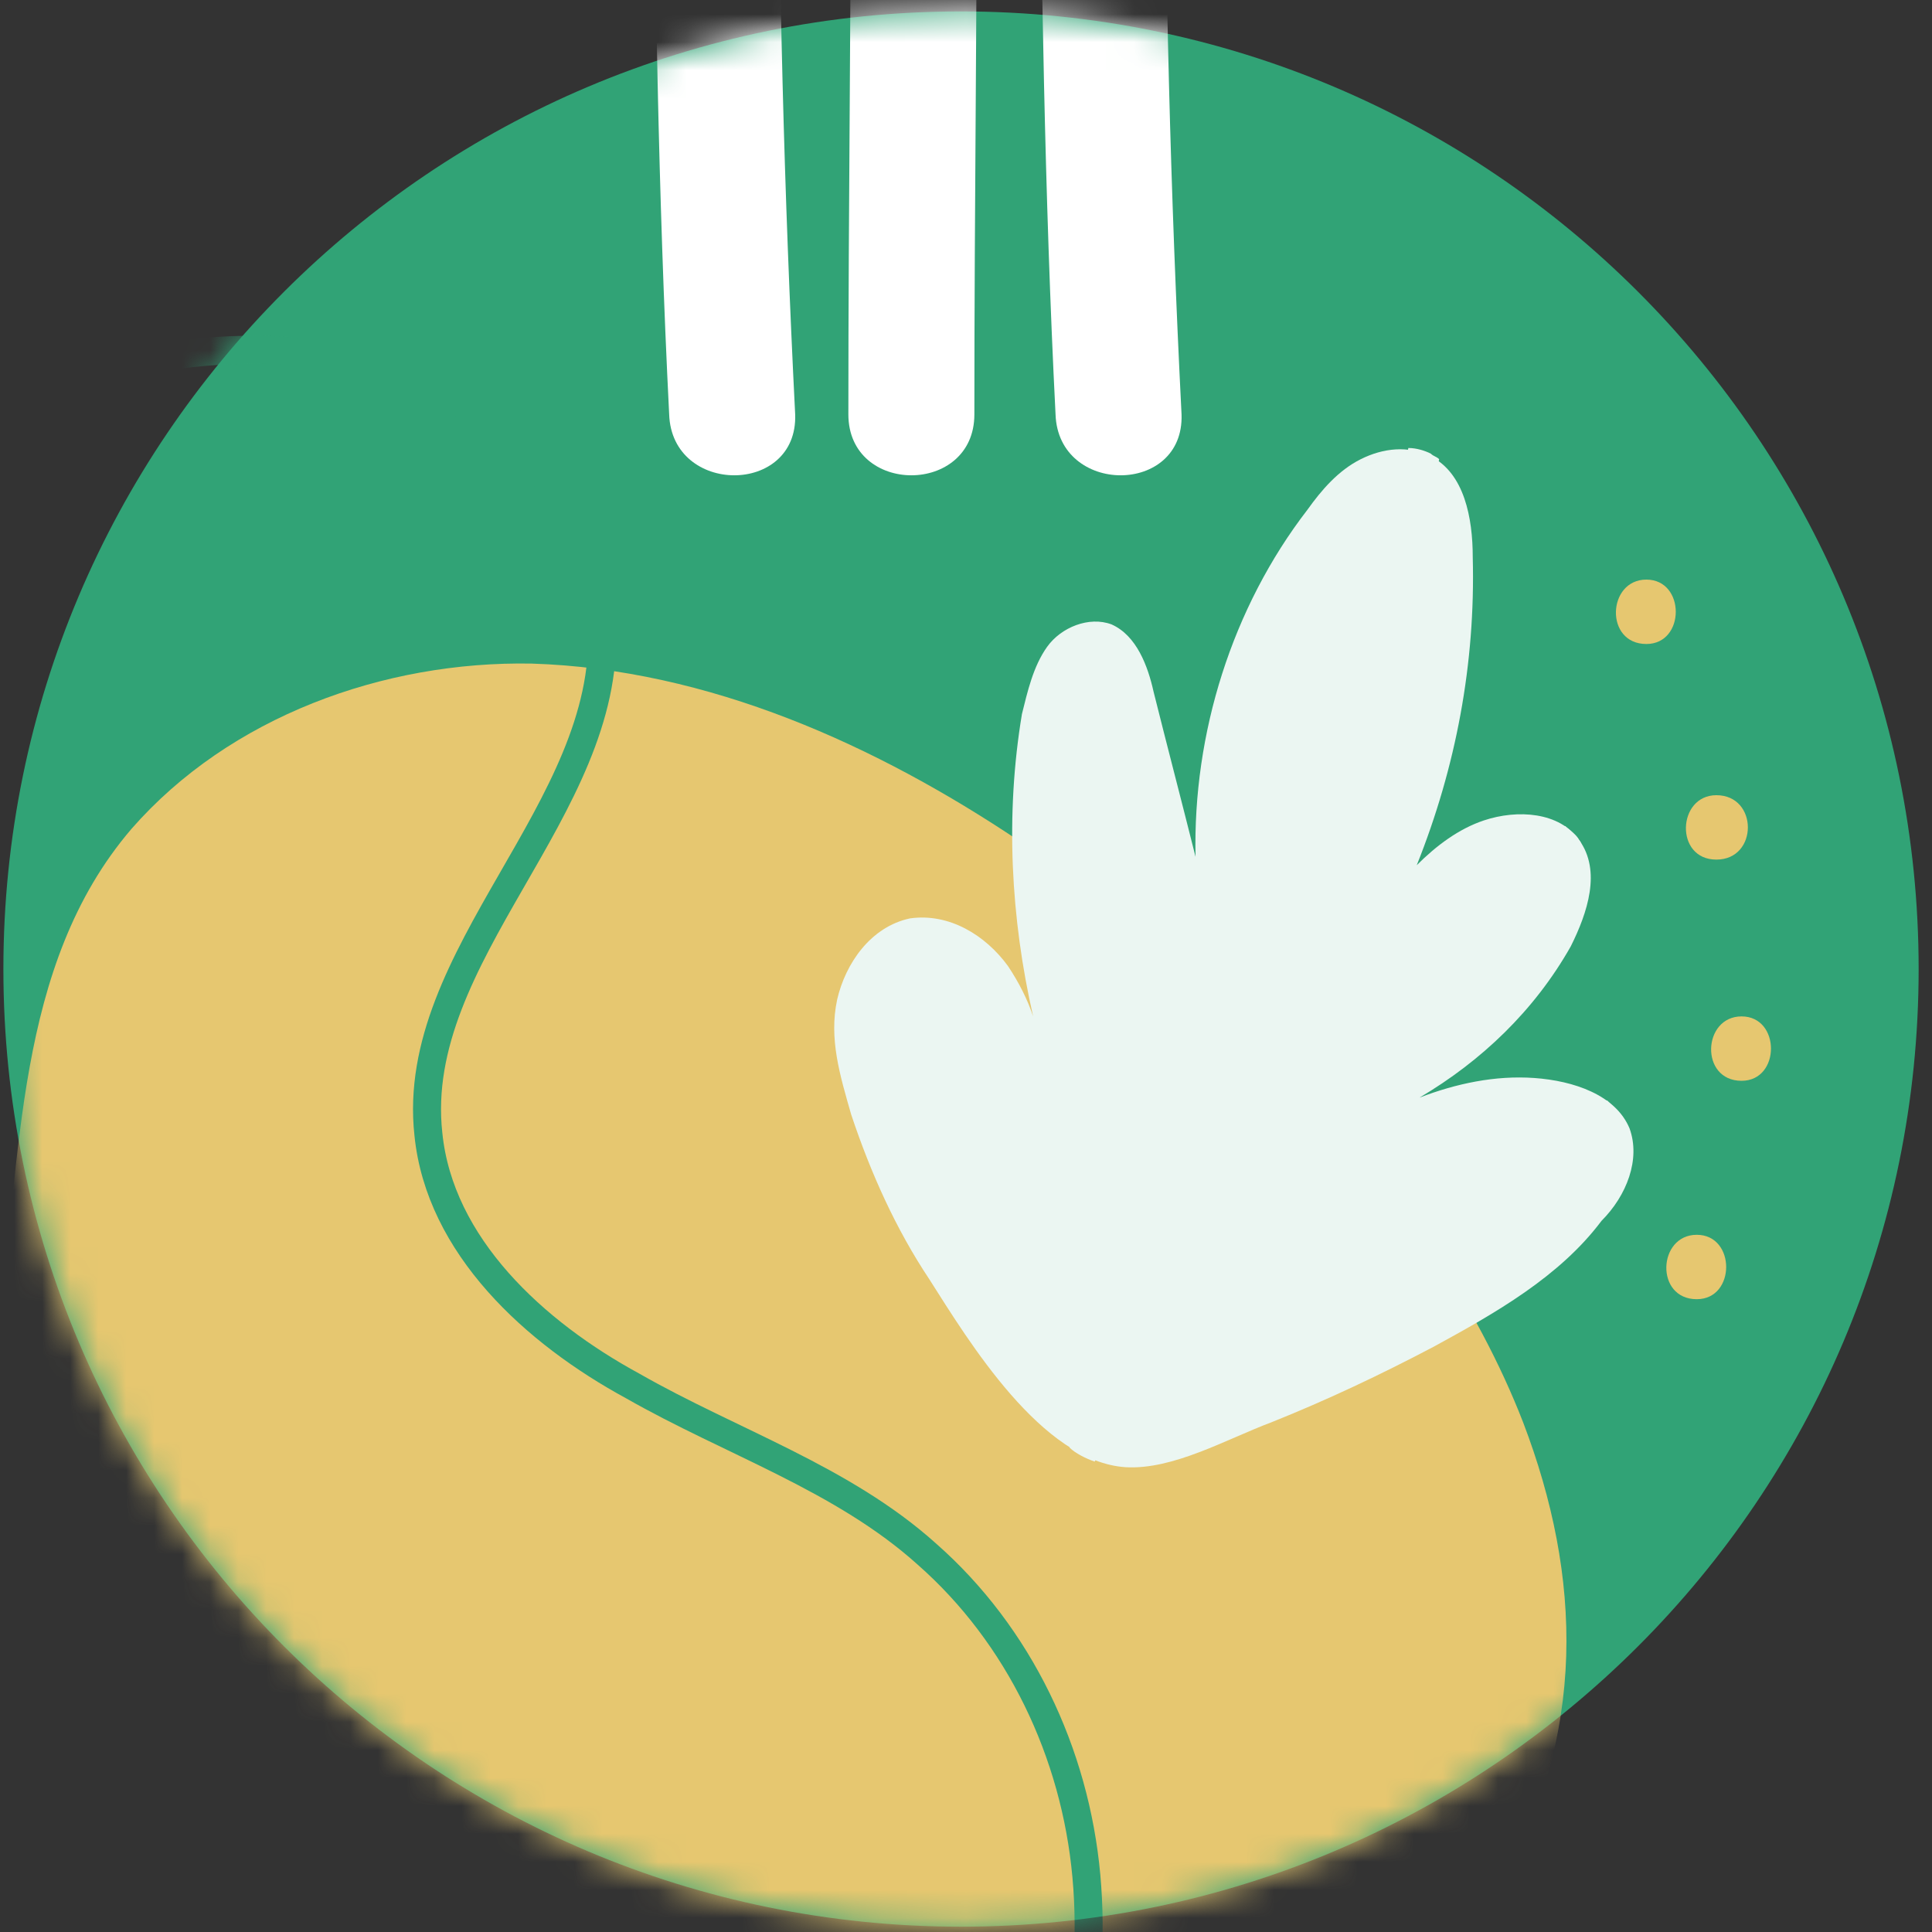
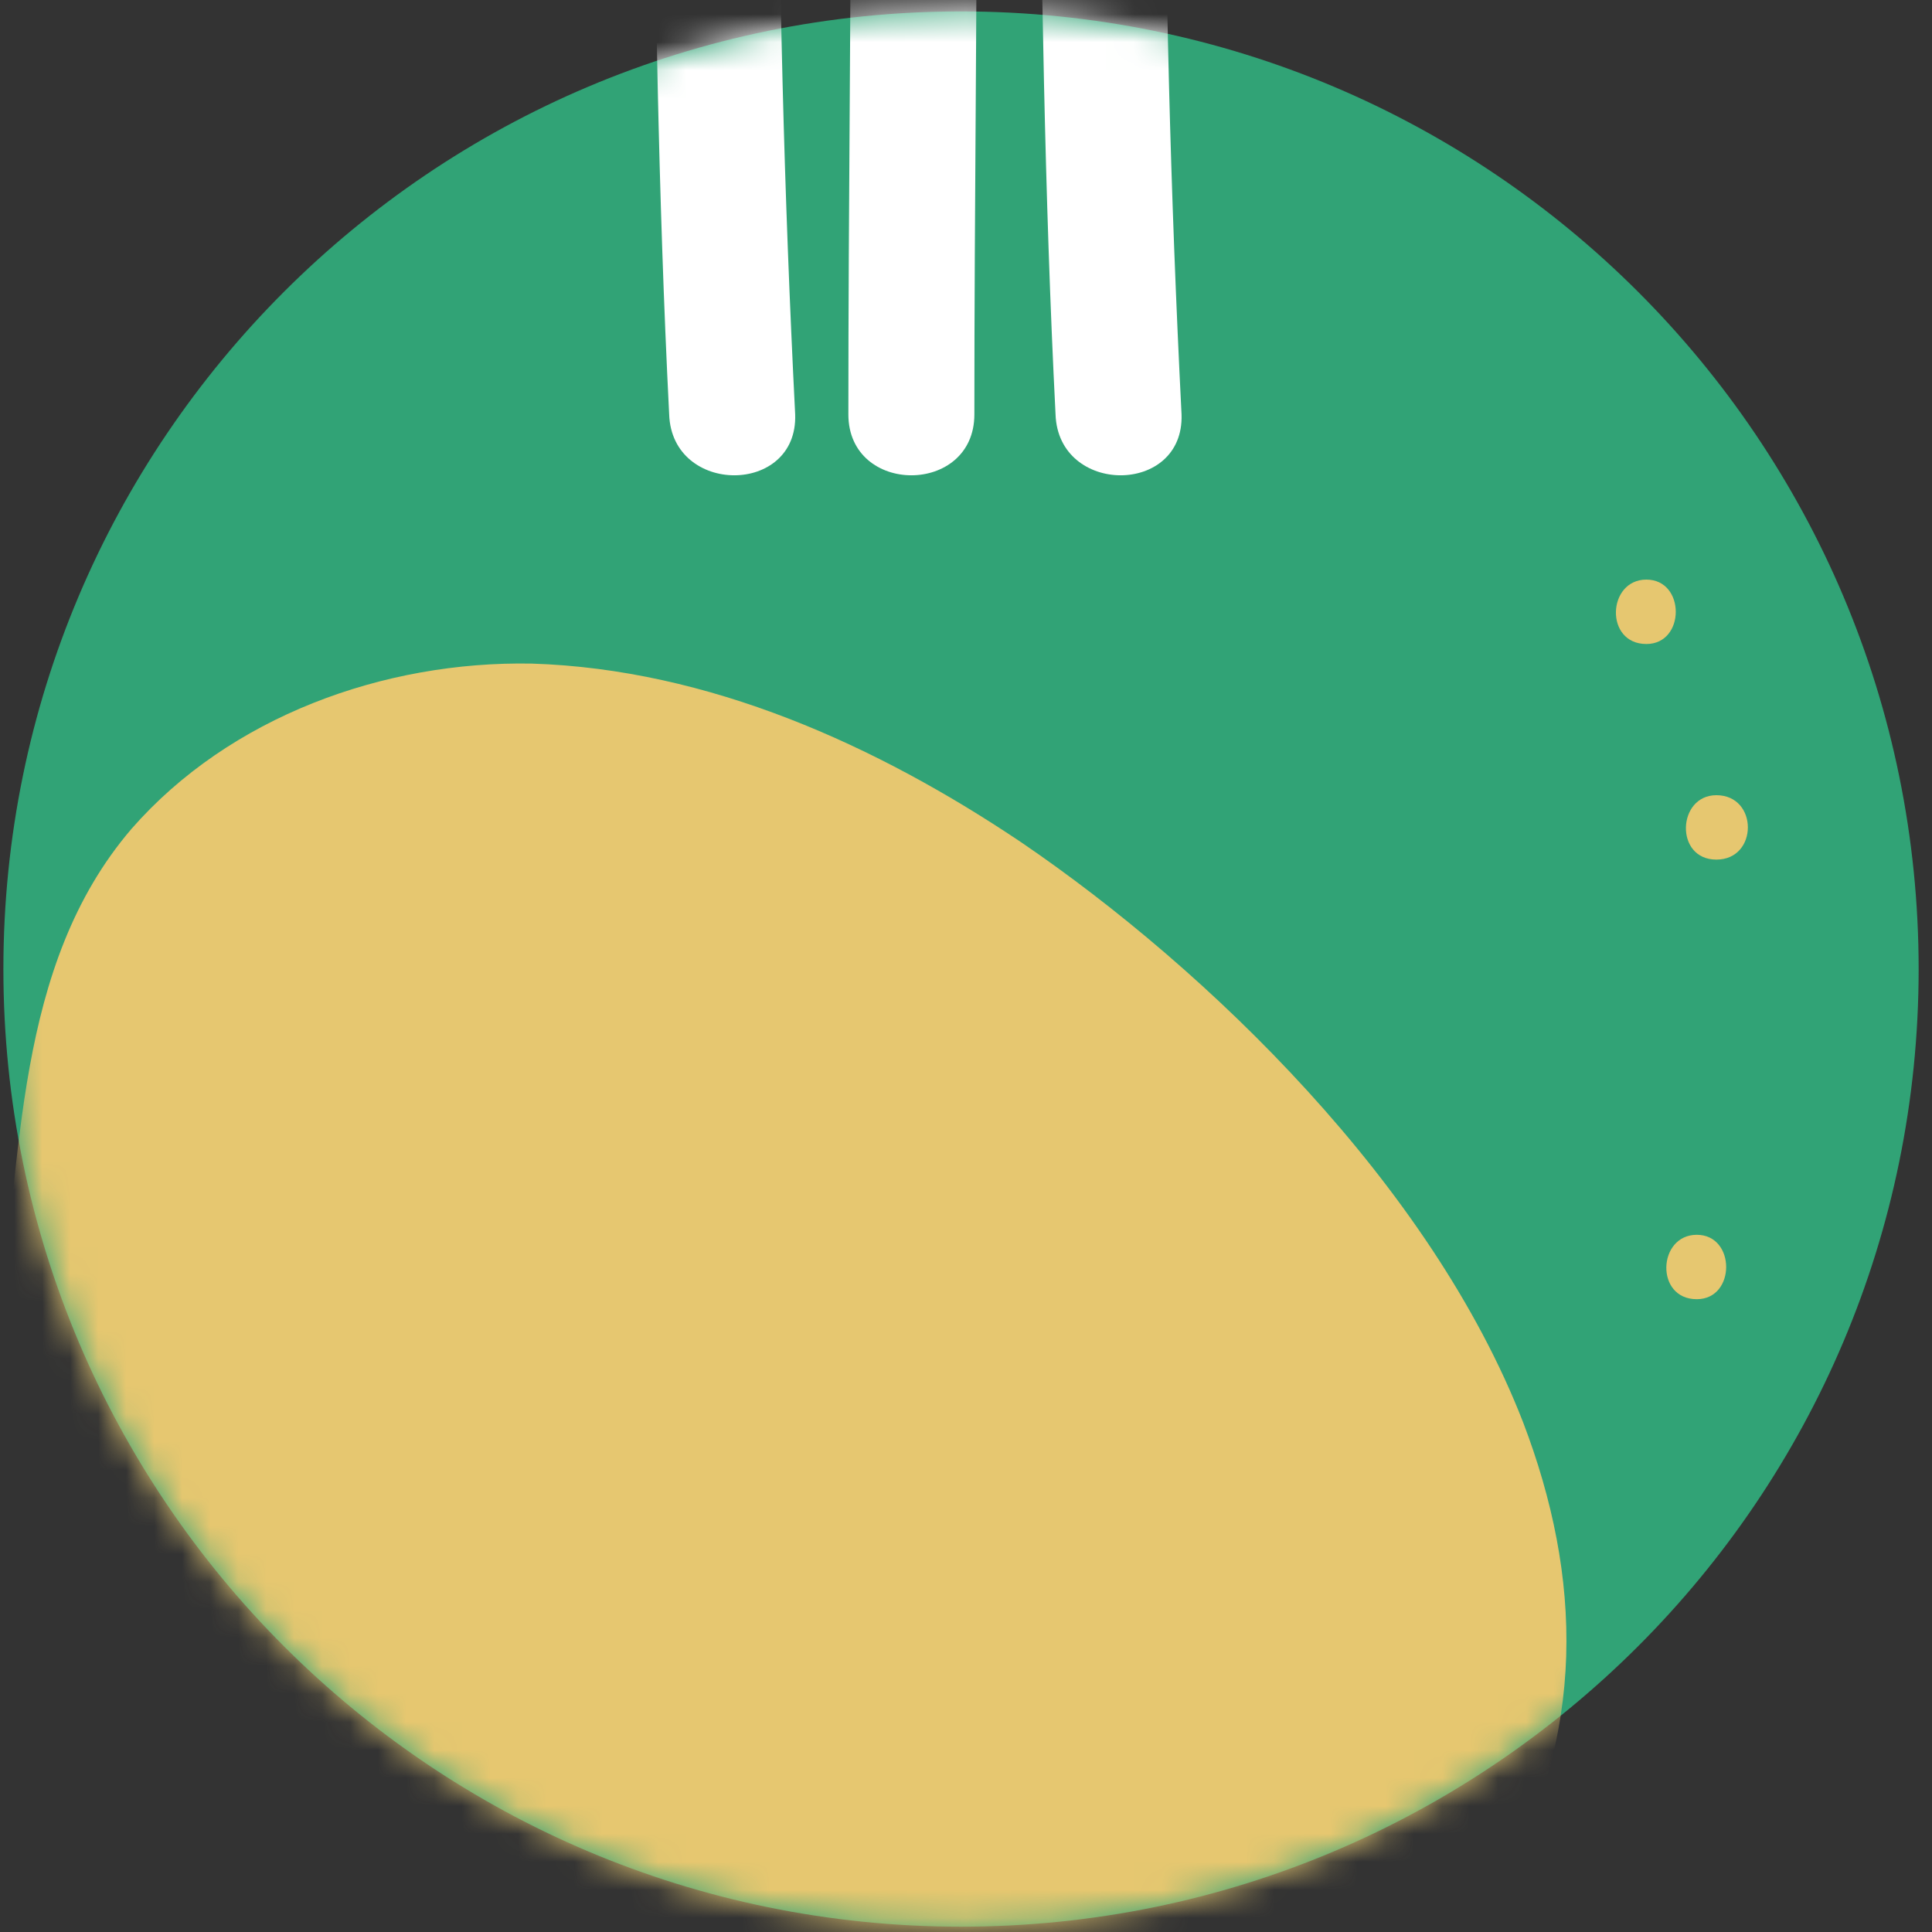
<svg xmlns="http://www.w3.org/2000/svg" width="69" height="69" viewBox="0 0 69 69" fill="none">
  <rect x="0" y="0" width="69" height="69" fill="#333333" stroke="none" />
  <path d="M34.322 68.81C53.21 68.81 68.523 53.498 68.523 34.609C68.523 15.72 53.21 0.408 34.322 0.408C15.433 0.408 0.121 15.72 0.121 34.609C0.121 53.498 15.433 68.81 34.322 68.81Z" fill="#31A376" />
  <mask id="mask0_577_217" style="mask-type:luminance" maskUnits="userSpaceOnUse" x="0" y="0" width="69" height="69">
    <path d="M34.322 68.81C53.21 68.81 68.523 53.498 68.523 34.609C68.523 15.72 53.21 0.408 34.322 0.408C15.433 0.408 0.121 15.72 0.121 34.609C0.121 53.498 15.433 68.81 34.322 68.81Z" fill="white" />
  </mask>
  <g mask="url(#mask0_577_217)">
    <path d="M54.398 50.8C51.098 42.3 43.098 34.6 36.498 30.1C31.298 26.6 25.298 23.9 18.998 23.7C13.698 23.6 8.198 25.6 4.698 29.6C0.498 34.5 0.798 41.4 -0.102 47.5C0.598 57.2 5.898 66.4 13.898 71.9C22.098 77.5 32.998 78.9 42.398 75.7C46.798 74.2 50.998 71.5 53.498 67.5C56.698 62 56.498 56.3 54.398 50.8Z" fill="#E6C770" />
    <path d="M30.399 -7.9C30.399 -0.3 30.299 7.2 30.299 14.8C30.299 17.7 34.799 17.7 34.799 14.8C34.799 7.2 34.899 -0.3 34.899 -7.9C34.899 -10.8 30.399 -10.8 30.399 -7.9Z" fill="white" />
    <path d="M27.799 -8.9C27.799 -11.8 23.299 -11.8 23.299 -8.9C23.399 -1 23.499 6.9 23.899 14.8C23.999 17.7 28.499 17.7 28.399 14.8C27.999 6.9 27.799 -1 27.799 -8.9Z" fill="white" />
    <path d="M41.598 -8.9C41.598 -11.8 37.098 -11.8 37.098 -8.9C37.198 -1 37.298 6.9 37.698 14.8C37.798 17.7 42.298 17.7 42.198 14.8C41.798 6.9 41.598 -1 41.598 -8.9Z" fill="white" />
-     <path d="M58.198 40.3C57.698 39.1 56.198 38.6 54.798 38.5C53.398 38.4 51.998 38.7 50.698 39.2C52.898 37.9 54.798 36.1 56.098 33.8C56.698 32.6 57.198 31.1 56.398 30C55.698 29 54.198 28.9 52.998 29.3C52.098 29.6 51.298 30.2 50.598 30.9C51.998 27.4 52.698 23.7 52.598 19.9C52.598 18.5 52.298 16.9 51.098 16.3C50.298 15.9 49.398 16 48.598 16.4C47.798 16.8 47.198 17.5 46.698 18.2C43.998 21.7 42.598 26.2 42.698 30.6C42.198 28.6 41.698 26.7 41.198 24.7C40.998 23.8 40.598 22.7 39.698 22.3C38.898 22 37.898 22.4 37.398 23.1C36.898 23.8 36.698 24.7 36.498 25.5C35.898 29.1 36.098 32.8 36.898 36.3C36.698 35.7 36.398 35.1 35.998 34.5C35.198 33.4 33.898 32.6 32.498 32.8C31.098 33.1 30.198 34.4 29.898 35.7C29.598 37.1 29.998 38.4 30.398 39.8C31.098 41.9 31.998 43.9 33.198 45.7C34.598 47.9 37.198 52.2 40.198 52.4C41.898 52.5 43.798 51.4 45.398 50.8C47.398 50 49.298 49.1 51.198 48.1C53.398 46.9 55.698 45.6 57.198 43.6C58.098 42.7 58.598 41.4 58.198 40.3Z" fill="#EBF6F2" />
-     <path d="M39.098 52.2L41.298 46.3C47.398 46.2 53.398 44 58.098 40.2C57.898 39.9 57.698 39.6 57.398 39.3C52.998 42.9 47.398 44.9 41.699 45.1L44.498 37.5C49.198 36.7 53.498 34.1 56.598 30.4C56.498 30.3 56.498 30.1 56.398 30C56.298 29.8 56.098 29.7 55.898 29.5C53.198 32.9 49.298 35.3 44.998 36.2L46.898 31.1C48.598 26.3 50.398 21.4 51.398 16.4C51.298 16.3 51.199 16.3 51.098 16.2C50.898 16.1 50.598 16 50.298 16C49.298 21.1 47.498 26 45.798 30.8L42.498 39.9C40.698 37.4 39.498 34.2 39.098 30.4C38.798 27.7 38.898 25 39.199 22.3C38.798 22.3 38.398 22.5 37.998 22.7C37.798 25.3 37.698 27.9 37.998 30.5C38.398 34.7 39.798 38.4 41.998 41.1C41.998 41.1 41.998 41.1 42.098 41.2L40.199 46.3C36.599 42.6 34.098 38 32.998 33C32.898 33 32.898 33 32.798 33C32.498 33.1 32.198 33.2 31.898 33.3C33.098 38.6 35.898 43.6 39.798 47.4L38.199 51.7C38.398 51.9 38.798 52.1 39.098 52.2Z" fill="#EBF6F2" />
-     <path d="M1.699 13.7C5.699 12.5 10.099 11.9 13.999 13.3C17.999 14.6 21.399 18.2 21.499 22.4C21.799 28.9 14.599 34.1 15.299 40.5C15.699 44.5 19.099 47.6 22.599 49.5C26.099 51.5 30.099 52.8 33.099 55.5C36.399 58.4 38.399 62.6 38.799 67C39.199 71.4 38.099 75.8 35.999 79.7C33.399 84.5 29.299 88.4 24.399 90.8" stroke="#31A376" stroke-miterlimit="10" />
    <path d="M58.799 20.7C57.399 20.7 57.299 23 58.799 23C60.199 23 60.199 20.7 58.799 20.7Z" fill="#E6C770" />
    <path d="M61.299 28.4C59.899 28.4 59.799 30.7 61.299 30.7C62.799 30.7 62.799 28.4 61.299 28.4Z" fill="#E6C770" />
-     <path d="M62.199 36.3C60.799 36.3 60.699 38.6 62.199 38.6C63.599 38.6 63.599 36.3 62.199 36.3Z" fill="#E6C770" />
    <path d="M60.599 44.1C59.2 44.1 59.099 46.4 60.599 46.4C61.999 46.4 61.999 44.1 60.599 44.1Z" fill="#E6C770" />
  </g>
</svg>